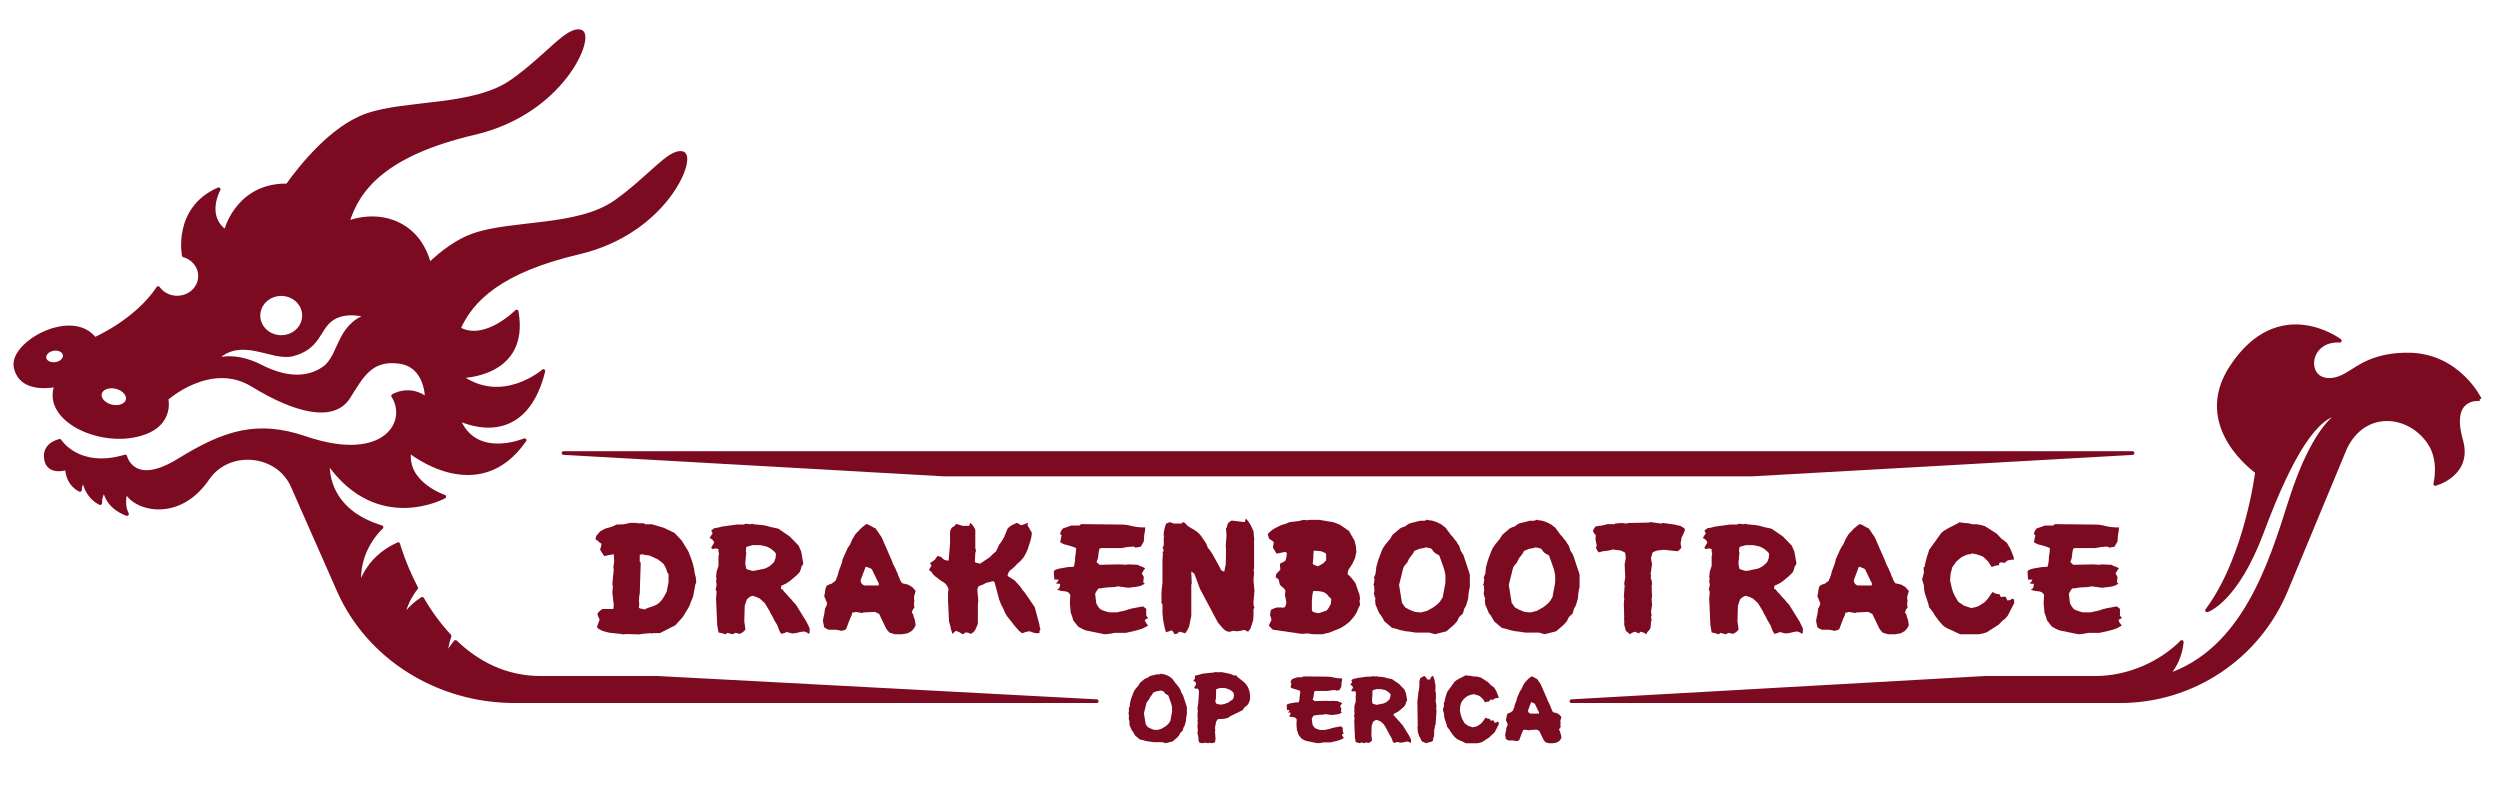
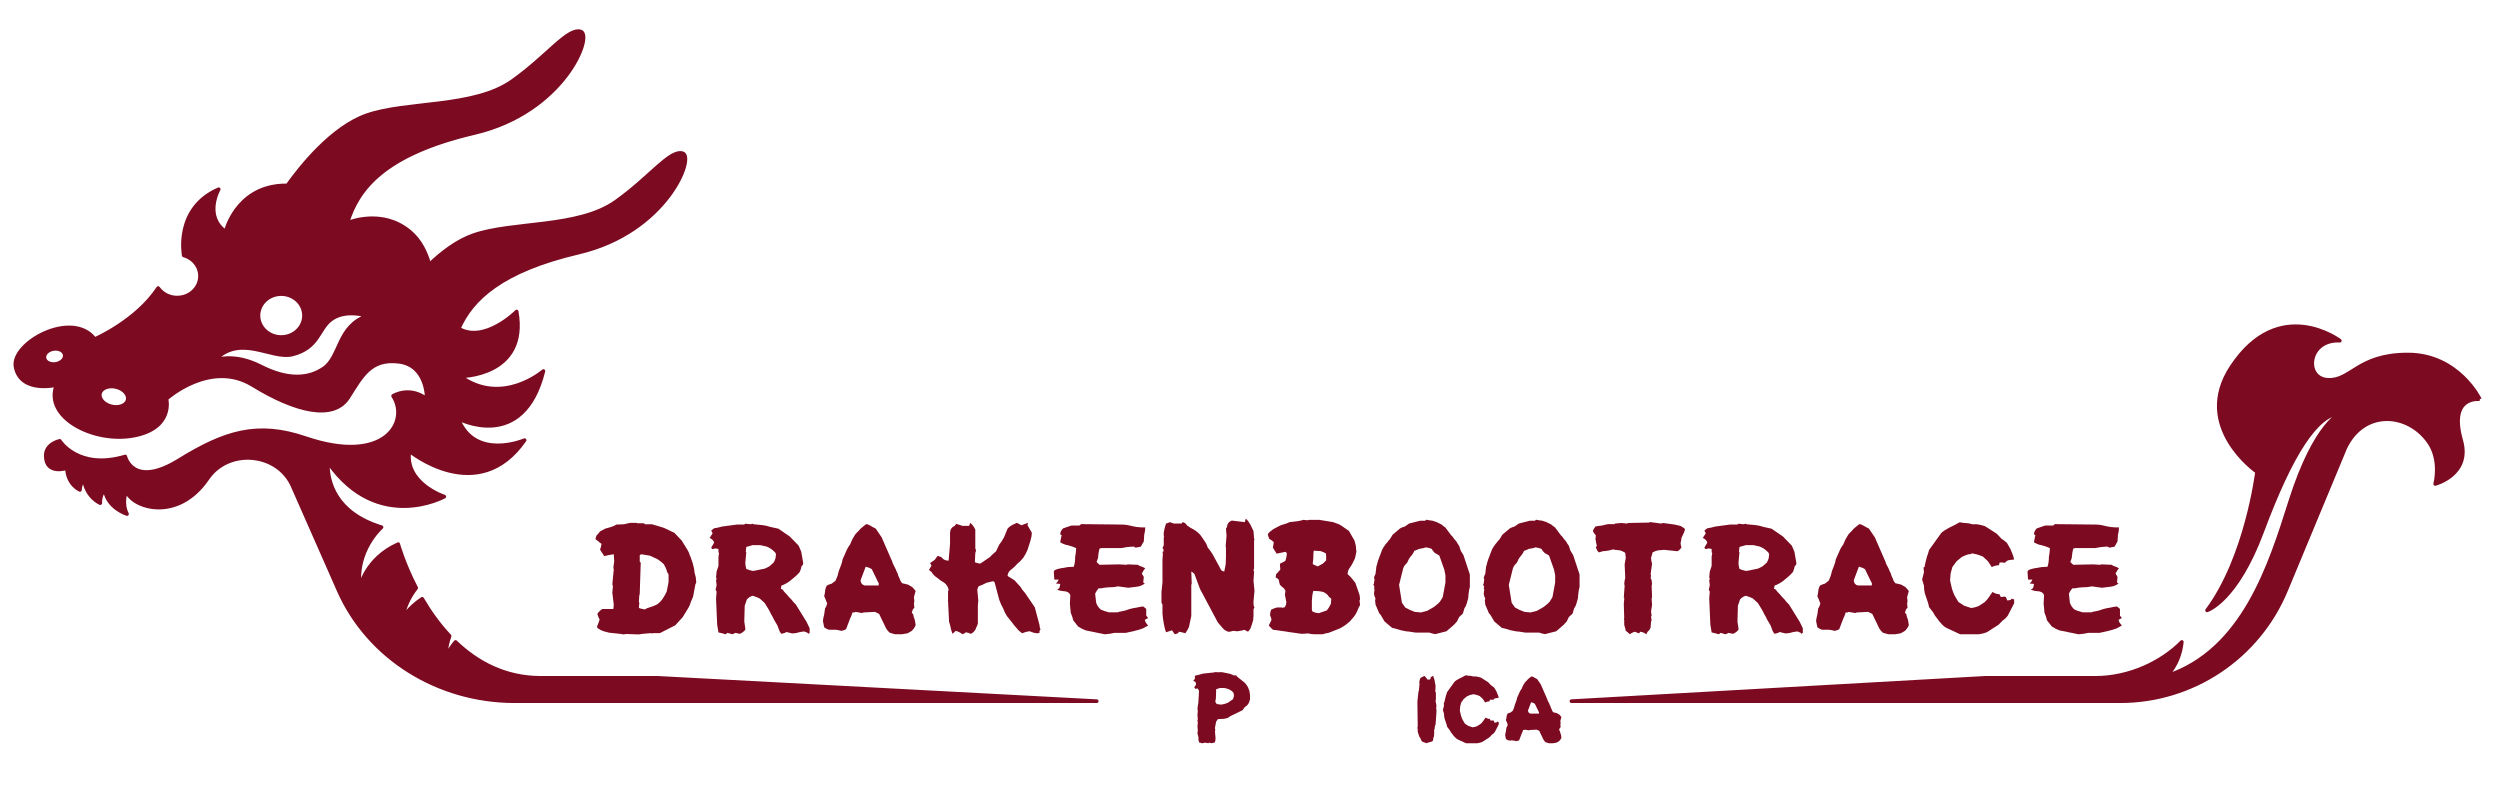
<svg xmlns="http://www.w3.org/2000/svg" xmlns:ns1="http://www.serif.com/" width="100%" height="100%" viewBox="0 0 678 213" version="1.1" xml:space="preserve" style="fill-rule:evenodd;clip-rule:evenodd;stroke-linejoin:round;stroke-miterlimit:2;">
  <g id="Layer-1" ns1:id="Layer 1">
    <path d="M672.531,108.277C672.531,108.277 666.716,96.169 653.028,96.153C639.341,96.137 637.619,103.42 631.206,103.006C624.78,102.59 625.829,91.936 634.549,92.391C634.549,92.391 618.151,79.97 605.236,99.422C594.42,115.714 612.114,127.973 612.114,127.973C612.114,127.973 609.26,151.183 598.56,165.521C598.56,165.521 606.451,163.098 613.495,144.19C621.454,122.825 628.412,112.242 634.895,112.002C634.895,112.002 627.937,114.444 621.12,135.967C615.699,153.083 608.434,176.514 587.561,183.338C587.561,183.338 591.093,180.227 591.705,174.102C586.26,179.639 577.479,183.836 568.264,183.836L538.36,183.836L426.178,190.161L574.987,190.161C594.661,190.161 612.403,178.322 619.954,160.155L636.029,121.481C641.115,110.807 653.208,111.841 658.79,120.031C662.121,124.919 660.431,131.247 660.431,131.247C660.431,131.247 670.106,128.728 667.47,119.452C663.963,107.104 672.531,108.277 672.531,108.277" style="fill:rgb(124,10,33);fill-rule:nonzero;stroke:rgb(124,10,33);stroke-width:1px;" />
-     <path d="M255.888,128.676L475.297,128.676L578.353,122.864L365.593,122.864L152.831,122.864L255.888,128.676Z" style="fill:rgb(124,10,33);fill-rule:nonzero;stroke:rgb(124,10,33);stroke-width:1px;" />
    <g transform="matrix(1,0,0,1,-81,-297)">
      <g transform="matrix(38.698,0,0,38.698,241.379,469.018)">
        <path d="M0.272,-0.781L0.317,-0.781L0.323,-0.778L0.368,-0.778C0.37,-0.778 0.373,-0.775 0.375,-0.771L0.425,-0.771L0.508,-0.746L0.582,-0.711L0.633,-0.657L0.675,-0.589C0.681,-0.579 0.686,-0.568 0.69,-0.554C0.695,-0.543 0.7,-0.531 0.704,-0.516C0.709,-0.504 0.713,-0.49 0.716,-0.475C0.72,-0.462 0.722,-0.448 0.723,-0.433L0.732,-0.398L0.735,-0.363L0.729,-0.35L0.713,-0.264L0.697,-0.226C0.694,-0.213 0.688,-0.2 0.681,-0.187L0.64,-0.12L0.588,-0.063L0.48,-0.008L0.429,-0.008L0.429,-0.005L0.416,-0.008L0.381,-0.005C0.365,-0.004 0.349,-0.002 0.333,0.001L0.247,-0.002L0.221,0.001L0.211,-0.002L0.125,-0.011L0.087,-0.021C0.074,-0.025 0.061,-0.031 0.048,-0.04L0.039,-0.05C0.041,-0.058 0.044,-0.067 0.048,-0.075L0.058,-0.104L0.052,-0.114L0.042,-0.142L0.048,-0.152C0.056,-0.162 0.065,-0.17 0.077,-0.177L0.154,-0.177L0.157,-0.206L0.147,-0.292L0.151,-0.337L0.147,-0.35L0.157,-0.456L0.154,-0.465L0.16,-0.513L0.157,-0.561L0.116,-0.554C0.109,-0.552 0.1,-0.549 0.09,-0.548L0.061,-0.593C0.066,-0.605 0.069,-0.619 0.071,-0.634C0.061,-0.64 0.052,-0.648 0.042,-0.657L0.029,-0.666C0.03,-0.675 0.032,-0.683 0.036,-0.692C0.044,-0.7 0.053,-0.71 0.061,-0.721L0.096,-0.74L0.138,-0.752C0.15,-0.756 0.163,-0.761 0.176,-0.769L0.228,-0.771L0.272,-0.781ZM0.349,-0.561L0.339,-0.554L0.339,-0.51C0.339,-0.507 0.341,-0.505 0.346,-0.503L0.339,-0.283L0.336,-0.273L0.333,-0.229L0.336,-0.219L0.333,-0.187C0.335,-0.184 0.338,-0.182 0.342,-0.181L0.375,-0.174C0.383,-0.18 0.392,-0.184 0.403,-0.187C0.421,-0.192 0.44,-0.199 0.46,-0.209C0.474,-0.219 0.487,-0.231 0.499,-0.248C0.509,-0.262 0.518,-0.279 0.528,-0.299L0.541,-0.366L0.541,-0.42L0.537,-0.427L0.531,-0.436C0.527,-0.454 0.519,-0.472 0.508,-0.491C0.496,-0.503 0.481,-0.515 0.464,-0.526L0.41,-0.551L0.349,-0.561Z" style="fill:rgb(124,10,33);fill-rule:nonzero;" />
      </g>
      <g transform="matrix(38.698,0,0,38.698,272.326,469.018)">
        <path d="M0.279,-0.775L0.317,-0.771L0.328,-0.775L0.338,-0.771L0.4,-0.765C0.417,-0.763 0.435,-0.759 0.456,-0.752L0.511,-0.74L0.591,-0.685L0.653,-0.621L0.671,-0.579L0.685,-0.499L0.682,-0.485L0.674,-0.479C0.671,-0.465 0.667,-0.451 0.661,-0.437C0.651,-0.425 0.639,-0.413 0.626,-0.402L0.591,-0.373C0.579,-0.364 0.565,-0.355 0.549,-0.348L0.532,-0.341L0.528,-0.318L0.539,-0.315C0.547,-0.303 0.557,-0.291 0.57,-0.279C0.579,-0.268 0.589,-0.256 0.602,-0.244C0.61,-0.232 0.62,-0.221 0.633,-0.209L0.709,-0.086L0.73,-0.042L0.73,-0.01L0.72,-0.003L0.716,-0.01C0.709,-0.013 0.701,-0.016 0.692,-0.02L0.664,-0.016C0.649,-0.011 0.631,-0.007 0.608,-0.006L0.567,-0.016L0.557,-0.01L0.532,-0.003C0.527,-0.009 0.523,-0.015 0.519,-0.022L0.504,-0.062L0.48,-0.103C0.475,-0.115 0.468,-0.128 0.459,-0.142C0.454,-0.154 0.447,-0.167 0.439,-0.18L0.415,-0.219L0.38,-0.251C0.365,-0.258 0.349,-0.265 0.331,-0.27C0.315,-0.266 0.301,-0.257 0.29,-0.244L0.275,-0.2L0.272,-0.09L0.279,-0.042L0.279,-0.032C0.27,-0.02 0.257,-0.01 0.241,-0.003L0.21,-0.01L0.189,0L0.154,-0.01L0.141,0C0.126,-0.005 0.11,-0.009 0.091,-0.013L0.082,-0.067L0.074,-0.251L0.078,-0.299L0.071,-0.312L0.078,-0.344L0.074,-0.379L0.078,-0.389L0.074,-0.399L0.078,-0.44L0.091,-0.479L0.091,-0.543L0.095,-0.569L0.091,-0.575L0.091,-0.598L0.067,-0.602L0.057,-0.598L0.047,-0.598L0.04,-0.607L0.061,-0.643C0.056,-0.657 0.046,-0.668 0.029,-0.675C0.035,-0.685 0.042,-0.696 0.05,-0.708L0.04,-0.727L0.061,-0.743C0.077,-0.745 0.096,-0.749 0.116,-0.755L0.22,-0.769L0.269,-0.769C0.273,-0.77 0.277,-0.772 0.279,-0.775ZM0.331,-0.625L0.286,-0.612L0.283,-0.586L0.283,-0.576L0.286,-0.576L0.279,-0.499C0.28,-0.486 0.282,-0.472 0.286,-0.458C0.299,-0.452 0.314,-0.448 0.331,-0.444C0.343,-0.445 0.356,-0.447 0.37,-0.451L0.415,-0.46C0.425,-0.464 0.437,-0.47 0.449,-0.477L0.477,-0.502C0.483,-0.511 0.488,-0.522 0.491,-0.534L0.494,-0.56L0.491,-0.57C0.484,-0.579 0.474,-0.587 0.463,-0.596C0.453,-0.603 0.442,-0.61 0.428,-0.615L0.383,-0.625L0.331,-0.625Z" style="fill:rgb(124,10,33);fill-rule:nonzero;" />
      </g>
      <g transform="matrix(38.698,0,0,38.698,303.047,469.018)">
        <path d="M0.332,-0.772C0.344,-0.771 0.355,-0.766 0.367,-0.758C0.377,-0.752 0.388,-0.746 0.399,-0.741L0.441,-0.679L0.505,-0.532C0.511,-0.521 0.516,-0.508 0.52,-0.494L0.538,-0.459C0.541,-0.449 0.546,-0.439 0.552,-0.428C0.555,-0.415 0.56,-0.402 0.567,-0.39C0.57,-0.378 0.576,-0.368 0.584,-0.358L0.626,-0.348L0.655,-0.331C0.663,-0.323 0.671,-0.314 0.679,-0.303L0.667,-0.261L0.67,-0.229L0.667,-0.219L0.67,-0.185L0.661,-0.177C0.657,-0.17 0.654,-0.16 0.652,-0.149L0.661,-0.143C0.663,-0.129 0.667,-0.115 0.673,-0.101L0.679,-0.066L0.676,-0.056C0.67,-0.044 0.662,-0.034 0.652,-0.024L0.623,-0.007L0.582,0L0.535,0L0.497,-0.011C0.489,-0.018 0.481,-0.027 0.473,-0.039L0.423,-0.143L0.394,-0.157L0.314,-0.153L0.303,-0.149L0.258,-0.157L0.25,-0.153L0.235,-0.153L0.235,-0.149C0.232,-0.137 0.227,-0.124 0.22,-0.111L0.191,-0.035C0.182,-0.03 0.171,-0.026 0.159,-0.024C0.146,-0.028 0.132,-0.03 0.118,-0.032L0.07,-0.032C0.06,-0.035 0.049,-0.041 0.038,-0.049L0.029,-0.094C0.031,-0.109 0.034,-0.125 0.038,-0.139L0.044,-0.181C0.051,-0.191 0.056,-0.202 0.059,-0.216L0.044,-0.254C0.043,-0.258 0.041,-0.261 0.038,-0.265L0.044,-0.296C0.044,-0.311 0.048,-0.326 0.056,-0.341C0.066,-0.347 0.077,-0.351 0.091,-0.355L0.118,-0.376L0.132,-0.411L0.141,-0.445L0.156,-0.484C0.161,-0.497 0.165,-0.51 0.167,-0.525L0.2,-0.599C0.205,-0.609 0.212,-0.619 0.22,-0.63L0.235,-0.665L0.255,-0.699C0.262,-0.708 0.27,-0.716 0.279,-0.724C0.286,-0.734 0.295,-0.743 0.306,-0.751L0.332,-0.772ZM0.329,-0.474L0.293,-0.378C0.294,-0.36 0.303,-0.347 0.321,-0.342L0.42,-0.342L0.42,-0.36L0.416,-0.365L0.372,-0.456C0.36,-0.464 0.345,-0.47 0.329,-0.474Z" style="fill:rgb(124,10,33);fill-rule:nonzero;" />
      </g>
      <g transform="matrix(38.698,0,0,38.698,331.802,469.018)">
        <path d="M0.318,-0.781C0.333,-0.77 0.345,-0.754 0.354,-0.733L0.354,-0.602L0.358,-0.592L0.358,-0.581L0.354,-0.571L0.351,-0.505C0.363,-0.5 0.375,-0.497 0.388,-0.495L0.455,-0.54C0.467,-0.553 0.482,-0.567 0.499,-0.581L0.522,-0.629C0.534,-0.643 0.545,-0.661 0.556,-0.681L0.58,-0.74C0.59,-0.752 0.604,-0.762 0.623,-0.771L0.646,-0.781L0.677,-0.764L0.723,-0.781L0.72,-0.764L0.75,-0.712C0.75,-0.693 0.746,-0.674 0.74,-0.654L0.72,-0.592C0.713,-0.574 0.703,-0.555 0.69,-0.536C0.68,-0.523 0.667,-0.509 0.649,-0.495C0.638,-0.481 0.623,-0.467 0.606,-0.454C0.591,-0.444 0.582,-0.429 0.58,-0.409L0.629,-0.378L0.67,-0.333C0.678,-0.319 0.689,-0.304 0.703,-0.289L0.771,-0.189L0.804,-0.065C0.804,-0.055 0.806,-0.045 0.811,-0.034L0.804,-0.024L0.804,-0.01L0.791,-0.007C0.774,-0.007 0.756,-0.012 0.737,-0.021C0.719,-0.02 0.701,-0.015 0.683,-0.007C0.669,-0.016 0.655,-0.028 0.643,-0.044C0.632,-0.056 0.62,-0.07 0.609,-0.086L0.576,-0.127C0.566,-0.142 0.557,-0.16 0.549,-0.182C0.539,-0.199 0.53,-0.219 0.522,-0.241L0.489,-0.365L0.479,-0.372L0.432,-0.361C0.416,-0.352 0.399,-0.344 0.378,-0.337C0.374,-0.33 0.37,-0.322 0.368,-0.313L0.375,-0.237L0.372,-0.203L0.372,-0.076C0.37,-0.067 0.366,-0.057 0.361,-0.048C0.356,-0.029 0.343,-0.014 0.324,-0.003C0.313,-0.008 0.3,-0.012 0.288,-0.014C0.282,-0.008 0.274,-0.004 0.264,0C0.251,-0.011 0.236,-0.019 0.217,-0.024L0.194,-0.003L0.184,-0.034C0.181,-0.052 0.176,-0.07 0.17,-0.089L0.163,-0.234L0.16,-0.234L0.163,-0.237L0.163,-0.299L0.167,-0.313C0.163,-0.332 0.153,-0.348 0.137,-0.361C0.121,-0.37 0.104,-0.381 0.087,-0.396C0.072,-0.405 0.058,-0.418 0.047,-0.437L0.029,-0.451L0.047,-0.481L0.037,-0.499L0.07,-0.522L0.09,-0.55L0.117,-0.54C0.128,-0.524 0.145,-0.516 0.167,-0.516L0.177,-0.633L0.177,-0.712C0.178,-0.735 0.189,-0.751 0.21,-0.76L0.22,-0.774L0.264,-0.76L0.311,-0.76L0.318,-0.781Z" style="fill:rgb(124,10,33);fill-rule:nonzero;" />
      </g>
      <g transform="matrix(38.698,0,0,38.698,365.659,469.018)">
        <path d="M0.22,-0.772L0.506,-0.769C0.529,-0.769 0.553,-0.765 0.578,-0.758C0.598,-0.753 0.62,-0.75 0.646,-0.749L0.67,-0.749C0.67,-0.732 0.668,-0.715 0.663,-0.698L0.66,-0.651L0.639,-0.614L0.602,-0.607L0.592,-0.614L0.575,-0.614C0.554,-0.613 0.53,-0.61 0.503,-0.604L0.363,-0.604L0.35,-0.601C0.344,-0.581 0.341,-0.559 0.339,-0.534L0.329,-0.507C0.335,-0.501 0.341,-0.494 0.35,-0.487L0.489,-0.49L0.537,-0.487L0.547,-0.49L0.619,-0.487L0.629,-0.48C0.642,-0.476 0.656,-0.471 0.67,-0.463L0.66,-0.45L0.646,-0.426L0.66,-0.402L0.656,-0.363L0.667,-0.356C0.65,-0.343 0.631,-0.335 0.608,-0.333L0.551,-0.326L0.479,-0.336C0.459,-0.331 0.437,-0.329 0.411,-0.329C0.395,-0.328 0.378,-0.326 0.36,-0.322L0.343,-0.322C0.334,-0.312 0.326,-0.299 0.319,-0.285L0.326,-0.222C0.331,-0.205 0.341,-0.19 0.356,-0.175C0.373,-0.166 0.392,-0.16 0.415,-0.154L0.476,-0.154L0.489,-0.158C0.51,-0.161 0.532,-0.166 0.554,-0.175C0.571,-0.18 0.592,-0.185 0.615,-0.188C0.627,-0.191 0.641,-0.194 0.656,-0.195L0.677,-0.178L0.677,-0.131L0.69,-0.114L0.667,-0.101C0.669,-0.091 0.673,-0.082 0.68,-0.074L0.69,-0.061L0.653,-0.041C0.635,-0.034 0.614,-0.028 0.592,-0.023L0.534,-0.01L0.455,-0.01C0.436,-0.005 0.413,-0.002 0.387,0L0.254,-0.027C0.237,-0.033 0.219,-0.042 0.2,-0.054L0.166,-0.097C0.162,-0.114 0.156,-0.132 0.148,-0.151L0.142,-0.215L0.145,-0.275C0.137,-0.293 0.121,-0.302 0.098,-0.302C0.083,-0.303 0.069,-0.306 0.053,-0.312C0.056,-0.316 0.061,-0.32 0.067,-0.322C0.071,-0.331 0.073,-0.341 0.074,-0.353L0.043,-0.356C0.052,-0.362 0.059,-0.371 0.063,-0.383L0.033,-0.383L0.029,-0.439L0.036,-0.45C0.054,-0.458 0.076,-0.463 0.101,-0.466C0.121,-0.471 0.144,-0.473 0.169,-0.473C0.176,-0.493 0.179,-0.517 0.179,-0.543C0.183,-0.562 0.185,-0.582 0.186,-0.604C0.169,-0.612 0.148,-0.619 0.125,-0.625C0.109,-0.627 0.092,-0.634 0.074,-0.645L0.084,-0.695L0.074,-0.701C0.075,-0.717 0.082,-0.73 0.094,-0.742L0.152,-0.762L0.207,-0.762L0.213,-0.765L0.22,-0.772Z" style="fill:rgb(124,10,33);fill-rule:nonzero;" />
      </g>
      <g transform="matrix(38.698,0,0,38.698,394.868,469.018)">
        <path d="M0.62,-0.811C0.632,-0.8 0.642,-0.786 0.652,-0.769L0.674,-0.723L0.678,-0.671L0.681,-0.664L0.678,-0.66L0.678,-0.461L0.674,-0.451L0.678,-0.437L0.674,-0.374L0.681,-0.304L0.674,-0.23L0.674,-0.213C0.674,-0.204 0.676,-0.195 0.681,-0.186C0.677,-0.183 0.675,-0.18 0.674,-0.174L0.674,-0.122L0.671,-0.112L0.674,-0.108L0.671,-0.098C0.667,-0.08 0.66,-0.06 0.652,-0.039L0.636,-0.018L0.61,-0.031C0.594,-0.026 0.577,-0.023 0.559,-0.021L0.533,-0.024L0.507,-0.018L0.498,-0.018C0.484,-0.021 0.471,-0.029 0.459,-0.042L0.424,-0.083L0.299,-0.318L0.26,-0.423C0.254,-0.429 0.247,-0.435 0.238,-0.44L0.241,-0.356L0.238,-0.346L0.238,-0.129L0.222,-0.052C0.215,-0.036 0.207,-0.021 0.196,-0.007C0.183,-0.012 0.167,-0.015 0.151,-0.018L0.145,-0.007L0.122,0L0.103,-0.028L0.061,-0.014C0.054,-0.032 0.049,-0.053 0.045,-0.077C0.041,-0.097 0.038,-0.12 0.036,-0.147L0.036,-0.209L0.029,-0.22L0.029,-0.297L0.036,-0.363L0.036,-0.521L0.039,-0.566L0.036,-0.577L0.045,-0.583C0.044,-0.592 0.041,-0.6 0.036,-0.608C0.041,-0.612 0.044,-0.618 0.045,-0.625L0.045,-0.678L0.048,-0.685L0.045,-0.688L0.045,-0.712C0.048,-0.732 0.053,-0.753 0.061,-0.776C0.07,-0.778 0.079,-0.781 0.087,-0.786L0.116,-0.776L0.17,-0.776L0.177,-0.786C0.191,-0.784 0.201,-0.775 0.209,-0.762C0.222,-0.752 0.238,-0.743 0.257,-0.733C0.271,-0.725 0.285,-0.714 0.299,-0.699C0.308,-0.687 0.319,-0.672 0.331,-0.653C0.341,-0.64 0.348,-0.625 0.353,-0.608C0.364,-0.596 0.375,-0.58 0.386,-0.563L0.44,-0.464C0.445,-0.449 0.455,-0.441 0.469,-0.44L0.479,-0.489L0.481,-0.542L0.481,-0.604L0.479,-0.619L0.485,-0.692L0.481,-0.741L0.488,-0.751C0.489,-0.773 0.5,-0.788 0.521,-0.797L0.613,-0.786L0.62,-0.811Z" style="fill:rgb(124,10,33);fill-rule:nonzero;" />
      </g>
      <g transform="matrix(38.698,0,0,38.698,423.699,469.018)">
        <path d="M0.279,-0.802L0.309,-0.799L0.318,-0.802L0.39,-0.802L0.487,-0.786L0.53,-0.77C0.542,-0.763 0.553,-0.756 0.565,-0.747L0.598,-0.724L0.637,-0.656L0.646,-0.62L0.65,-0.578L0.64,-0.532L0.621,-0.493C0.614,-0.481 0.607,-0.47 0.598,-0.458C0.592,-0.447 0.589,-0.436 0.588,-0.422C0.598,-0.413 0.608,-0.404 0.617,-0.393L0.643,-0.36L0.672,-0.276L0.676,-0.247L0.672,-0.237L0.676,-0.204L0.669,-0.194L0.653,-0.156C0.647,-0.143 0.639,-0.131 0.63,-0.12L0.604,-0.09L0.572,-0.064C0.561,-0.057 0.549,-0.049 0.536,-0.042L0.455,-0.01C0.441,-0.008 0.427,-0.005 0.413,0L0.357,0C0.343,0 0.328,-0.002 0.312,-0.006L0.267,-0.003L0.065,-0.032C0.055,-0.041 0.045,-0.05 0.036,-0.062L0.055,-0.1C0.054,-0.111 0.051,-0.121 0.045,-0.133C0.045,-0.146 0.048,-0.159 0.052,-0.172C0.065,-0.179 0.079,-0.184 0.094,-0.188L0.127,-0.188L0.133,-0.185L0.137,-0.188L0.146,-0.188C0.155,-0.198 0.159,-0.211 0.159,-0.227L0.149,-0.276L0.153,-0.305L0.143,-0.321C0.133,-0.328 0.124,-0.337 0.114,-0.347L0.104,-0.386L0.084,-0.399L0.088,-0.422C0.098,-0.431 0.107,-0.442 0.117,-0.454L0.114,-0.487L0.117,-0.497C0.13,-0.501 0.141,-0.507 0.153,-0.516C0.158,-0.531 0.161,-0.547 0.163,-0.565C0.162,-0.57 0.158,-0.574 0.153,-0.578L0.091,-0.565L0.065,-0.607L0.071,-0.646C0.063,-0.654 0.052,-0.662 0.039,-0.669C0.035,-0.678 0.032,-0.689 0.029,-0.701L0.036,-0.711C0.045,-0.72 0.056,-0.728 0.068,-0.737L0.104,-0.756C0.116,-0.763 0.131,-0.769 0.146,-0.772C0.158,-0.775 0.169,-0.78 0.182,-0.786L0.234,-0.792C0.248,-0.794 0.263,-0.797 0.279,-0.802ZM0.351,-0.586C0.349,-0.571 0.348,-0.554 0.348,-0.534L0.344,-0.492C0.355,-0.486 0.367,-0.48 0.38,-0.476L0.416,-0.496L0.438,-0.518L0.438,-0.554L0.436,-0.567C0.425,-0.573 0.413,-0.579 0.399,-0.583L0.351,-0.586ZM0.348,-0.304C0.342,-0.284 0.339,-0.261 0.338,-0.235L0.338,-0.174L0.341,-0.161C0.354,-0.153 0.369,-0.149 0.387,-0.148L0.442,-0.167C0.453,-0.179 0.462,-0.194 0.471,-0.213L0.474,-0.249L0.458,-0.262C0.449,-0.278 0.435,-0.29 0.416,-0.297C0.395,-0.302 0.372,-0.304 0.348,-0.304Z" style="fill:rgb(124,10,33);fill-rule:nonzero;" />
      </g>
      <g transform="matrix(38.698,0,0,38.698,452.341,469.018)">
        <path d="M0.399,-0.803C0.412,-0.8 0.427,-0.798 0.443,-0.796L0.473,-0.786L0.507,-0.769C0.514,-0.762 0.523,-0.755 0.533,-0.749L0.574,-0.694C0.582,-0.688 0.588,-0.68 0.593,-0.671L0.611,-0.65C0.616,-0.64 0.622,-0.63 0.63,-0.62L0.641,-0.586L0.66,-0.555L0.705,-0.419L0.705,-0.331C0.701,-0.319 0.699,-0.306 0.697,-0.291L0.693,-0.25L0.682,-0.212C0.679,-0.201 0.674,-0.191 0.667,-0.182L0.656,-0.145L0.63,-0.121L0.615,-0.09L0.593,-0.066L0.541,-0.021L0.462,-0.001C0.45,-0.003 0.436,-0.007 0.421,-0.012L0.324,-0.012L0.279,-0.019C0.267,-0.019 0.253,-0.021 0.238,-0.025C0.226,-0.027 0.212,-0.03 0.197,-0.036L0.16,-0.045L0.107,-0.09L0.089,-0.121C0.084,-0.131 0.078,-0.14 0.07,-0.147L0.044,-0.208L0.041,-0.239L0.044,-0.25C0.039,-0.26 0.035,-0.271 0.033,-0.284L0.037,-0.314L0.033,-0.324L0.037,-0.331L0.029,-0.348L0.033,-0.355L0.037,-0.386L0.033,-0.396C0.035,-0.404 0.039,-0.413 0.044,-0.423L0.048,-0.457C0.048,-0.467 0.05,-0.479 0.055,-0.491C0.057,-0.502 0.061,-0.515 0.066,-0.528L0.089,-0.589C0.093,-0.6 0.1,-0.61 0.107,-0.62C0.112,-0.628 0.118,-0.636 0.126,-0.644C0.131,-0.651 0.137,-0.659 0.145,-0.667L0.164,-0.698L0.216,-0.742C0.226,-0.748 0.237,-0.752 0.249,-0.755L0.279,-0.776L0.357,-0.796L0.391,-0.796C0.394,-0.797 0.397,-0.799 0.399,-0.803ZM0.397,-0.609C0.383,-0.604 0.368,-0.601 0.351,-0.599L0.315,-0.584C0.312,-0.574 0.305,-0.563 0.296,-0.552C0.288,-0.544 0.282,-0.535 0.276,-0.524C0.272,-0.512 0.266,-0.501 0.257,-0.492C0.247,-0.483 0.241,-0.472 0.237,-0.459L0.209,-0.346L0.229,-0.221L0.252,-0.188L0.284,-0.171L0.319,-0.157L0.362,-0.153L0.405,-0.164L0.437,-0.182C0.447,-0.187 0.458,-0.194 0.468,-0.203C0.477,-0.21 0.486,-0.218 0.495,-0.228L0.515,-0.26L0.534,-0.363L0.534,-0.413L0.526,-0.453L0.491,-0.552L0.46,-0.57C0.451,-0.578 0.444,-0.587 0.437,-0.599C0.425,-0.604 0.412,-0.607 0.397,-0.609Z" style="fill:rgb(124,10,33);fill-rule:nonzero;" />
      </g>
      <g transform="matrix(38.698,0,0,38.698,482.098,469.018)">
        <path d="M0.399,-0.803C0.412,-0.8 0.427,-0.798 0.443,-0.796L0.473,-0.786L0.507,-0.769C0.514,-0.762 0.523,-0.755 0.533,-0.749L0.574,-0.694C0.582,-0.688 0.588,-0.68 0.593,-0.671L0.611,-0.65C0.616,-0.64 0.622,-0.63 0.63,-0.62L0.641,-0.586L0.66,-0.555L0.705,-0.419L0.705,-0.331C0.701,-0.319 0.699,-0.306 0.697,-0.291L0.693,-0.25L0.682,-0.212C0.679,-0.201 0.674,-0.191 0.667,-0.182L0.656,-0.145L0.63,-0.121L0.615,-0.09L0.593,-0.066L0.541,-0.021L0.462,-0.001C0.45,-0.003 0.436,-0.007 0.421,-0.012L0.324,-0.012L0.279,-0.019C0.267,-0.019 0.253,-0.021 0.238,-0.025C0.226,-0.027 0.212,-0.03 0.197,-0.036L0.16,-0.045L0.107,-0.09L0.089,-0.121C0.084,-0.131 0.078,-0.14 0.07,-0.147L0.044,-0.208L0.041,-0.239L0.044,-0.25C0.039,-0.26 0.035,-0.271 0.033,-0.284L0.037,-0.314L0.033,-0.324L0.037,-0.331L0.029,-0.348L0.033,-0.355L0.037,-0.386L0.033,-0.396C0.035,-0.404 0.039,-0.413 0.044,-0.423L0.048,-0.457C0.048,-0.467 0.05,-0.479 0.055,-0.491C0.057,-0.502 0.061,-0.515 0.066,-0.528L0.089,-0.589C0.093,-0.6 0.1,-0.61 0.107,-0.62C0.112,-0.628 0.118,-0.636 0.126,-0.644C0.131,-0.651 0.137,-0.659 0.145,-0.667L0.164,-0.698L0.216,-0.742C0.226,-0.748 0.237,-0.752 0.249,-0.755L0.279,-0.776L0.357,-0.796L0.391,-0.796C0.394,-0.797 0.397,-0.799 0.399,-0.803ZM0.397,-0.609C0.383,-0.604 0.368,-0.601 0.351,-0.599L0.315,-0.584C0.312,-0.574 0.305,-0.563 0.296,-0.552C0.288,-0.544 0.282,-0.535 0.276,-0.524C0.272,-0.512 0.266,-0.501 0.257,-0.492C0.247,-0.483 0.241,-0.472 0.237,-0.459L0.209,-0.346L0.229,-0.221L0.252,-0.188L0.284,-0.171L0.319,-0.157L0.362,-0.153L0.405,-0.164L0.437,-0.182C0.447,-0.187 0.458,-0.194 0.468,-0.203C0.477,-0.21 0.486,-0.218 0.495,-0.228L0.515,-0.26L0.534,-0.363L0.534,-0.413L0.526,-0.453L0.491,-0.552L0.46,-0.57C0.451,-0.578 0.444,-0.587 0.437,-0.599C0.425,-0.604 0.412,-0.607 0.397,-0.609Z" style="fill:rgb(124,10,33);fill-rule:nonzero;" />
      </g>
      <g transform="matrix(38.698,0,0,38.698,511.854,469.018)">
        <path d="M0.427,-0.787L0.507,-0.776L0.521,-0.78L0.602,-0.769L0.644,-0.759C0.654,-0.754 0.664,-0.747 0.675,-0.738C0.674,-0.728 0.67,-0.717 0.665,-0.707L0.65,-0.675C0.65,-0.664 0.647,-0.653 0.644,-0.641C0.644,-0.63 0.646,-0.62 0.65,-0.609C0.644,-0.599 0.635,-0.589 0.623,-0.582L0.528,-0.592L0.486,-0.588C0.474,-0.586 0.461,-0.581 0.448,-0.574L0.437,-0.536C0.437,-0.523 0.44,-0.509 0.444,-0.494L0.434,-0.421L0.437,-0.411L0.434,-0.394L0.441,-0.379L0.444,-0.352L0.441,-0.341L0.444,-0.261L0.441,-0.25L0.444,-0.205L0.437,-0.16L0.441,-0.132L0.437,-0.122L0.441,-0.098L0.437,-0.09L0.434,-0.048C0.431,-0.037 0.424,-0.027 0.413,-0.018L0.403,0L0.389,-0.01C0.381,-0.014 0.372,-0.016 0.361,-0.018L0.354,-0.007C0.345,-0.008 0.335,-0.012 0.326,-0.018C0.312,-0.015 0.299,-0.009 0.288,0C0.28,-0.009 0.271,-0.017 0.26,-0.024C0.257,-0.037 0.254,-0.051 0.249,-0.066L0.249,-0.101L0.246,-0.107L0.249,-0.112L0.246,-0.213L0.249,-0.247L0.249,-0.257L0.246,-0.257L0.252,-0.341L0.249,-0.352C0.25,-0.365 0.252,-0.38 0.256,-0.396L0.252,-0.491L0.26,-0.536L0.256,-0.571C0.246,-0.578 0.235,-0.583 0.221,-0.588L0.183,-0.592L0.172,-0.595L0.145,-0.588C0.131,-0.585 0.115,-0.583 0.099,-0.582L0.071,-0.574L0.061,-0.585L0.05,-0.609L0.057,-0.62L0.05,-0.651L0.05,-0.661L0.047,-0.661L0.05,-0.693C0.042,-0.701 0.035,-0.712 0.029,-0.724C0.033,-0.734 0.039,-0.745 0.047,-0.755C0.061,-0.758 0.076,-0.761 0.092,-0.762L0.134,-0.772L0.183,-0.772L0.183,-0.776L0.231,-0.78L0.267,-0.776L0.277,-0.78L0.427,-0.783L0.427,-0.787Z" style="fill:rgb(124,10,33);fill-rule:nonzero;" />
      </g>
      <g transform="matrix(38.698,0,0,38.698,541.676,469.018)">
        <path d="M0.279,-0.775L0.317,-0.771L0.328,-0.775L0.338,-0.771L0.4,-0.765C0.417,-0.763 0.435,-0.759 0.456,-0.752L0.511,-0.74L0.591,-0.685L0.653,-0.621L0.671,-0.579L0.685,-0.499L0.682,-0.485L0.674,-0.479C0.671,-0.465 0.667,-0.451 0.661,-0.437C0.651,-0.425 0.639,-0.413 0.626,-0.402L0.591,-0.373C0.579,-0.364 0.565,-0.355 0.549,-0.348L0.532,-0.341L0.528,-0.318L0.539,-0.315C0.547,-0.303 0.557,-0.291 0.57,-0.279C0.579,-0.268 0.589,-0.256 0.602,-0.244C0.61,-0.232 0.62,-0.221 0.633,-0.209L0.709,-0.086L0.73,-0.042L0.73,-0.01L0.72,-0.003L0.716,-0.01C0.709,-0.013 0.701,-0.016 0.692,-0.02L0.664,-0.016C0.649,-0.011 0.631,-0.007 0.608,-0.006L0.567,-0.016L0.557,-0.01L0.532,-0.003C0.527,-0.009 0.523,-0.015 0.519,-0.022L0.504,-0.062L0.48,-0.103C0.475,-0.115 0.468,-0.128 0.459,-0.142C0.454,-0.154 0.447,-0.167 0.439,-0.18L0.415,-0.219L0.38,-0.251C0.365,-0.258 0.349,-0.265 0.331,-0.27C0.315,-0.266 0.301,-0.257 0.29,-0.244L0.275,-0.2L0.272,-0.09L0.279,-0.042L0.279,-0.032C0.27,-0.02 0.257,-0.01 0.241,-0.003L0.21,-0.01L0.189,0L0.154,-0.01L0.141,0C0.126,-0.005 0.11,-0.009 0.091,-0.013L0.082,-0.067L0.074,-0.251L0.078,-0.299L0.071,-0.312L0.078,-0.344L0.074,-0.379L0.078,-0.389L0.074,-0.399L0.078,-0.44L0.091,-0.479L0.091,-0.543L0.095,-0.569L0.091,-0.575L0.091,-0.598L0.067,-0.602L0.057,-0.598L0.047,-0.598L0.04,-0.607L0.061,-0.643C0.056,-0.657 0.046,-0.668 0.029,-0.675C0.035,-0.685 0.042,-0.696 0.05,-0.708L0.04,-0.727L0.061,-0.743C0.077,-0.745 0.096,-0.749 0.116,-0.755L0.22,-0.769L0.269,-0.769C0.273,-0.77 0.277,-0.772 0.279,-0.775ZM0.331,-0.625L0.286,-0.612L0.283,-0.586L0.283,-0.576L0.286,-0.576L0.279,-0.499C0.28,-0.486 0.282,-0.472 0.286,-0.458C0.299,-0.452 0.314,-0.448 0.331,-0.444C0.343,-0.445 0.356,-0.447 0.37,-0.451L0.415,-0.46C0.425,-0.464 0.437,-0.47 0.449,-0.477L0.477,-0.502C0.483,-0.511 0.488,-0.522 0.491,-0.534L0.494,-0.56L0.491,-0.57C0.484,-0.579 0.474,-0.587 0.463,-0.596C0.453,-0.603 0.442,-0.61 0.428,-0.615L0.383,-0.625L0.331,-0.625Z" style="fill:rgb(124,10,33);fill-rule:nonzero;" />
      </g>
      <g transform="matrix(38.698,0,0,38.698,572.397,469.018)">
        <path d="M0.332,-0.772C0.344,-0.771 0.355,-0.766 0.367,-0.758C0.377,-0.752 0.388,-0.746 0.399,-0.741L0.441,-0.679L0.505,-0.532C0.511,-0.521 0.516,-0.508 0.52,-0.494L0.538,-0.459C0.541,-0.449 0.546,-0.439 0.552,-0.428C0.555,-0.415 0.56,-0.402 0.567,-0.39C0.57,-0.378 0.576,-0.368 0.584,-0.358L0.626,-0.348L0.655,-0.331C0.663,-0.323 0.671,-0.314 0.679,-0.303L0.667,-0.261L0.67,-0.229L0.667,-0.219L0.67,-0.185L0.661,-0.177C0.657,-0.17 0.654,-0.16 0.652,-0.149L0.661,-0.143C0.663,-0.129 0.667,-0.115 0.673,-0.101L0.679,-0.066L0.676,-0.056C0.67,-0.044 0.662,-0.034 0.652,-0.024L0.623,-0.007L0.582,0L0.535,0L0.497,-0.011C0.489,-0.018 0.481,-0.027 0.473,-0.039L0.423,-0.143L0.394,-0.157L0.314,-0.153L0.303,-0.149L0.258,-0.157L0.25,-0.153L0.235,-0.153L0.235,-0.149C0.232,-0.137 0.227,-0.124 0.22,-0.111L0.191,-0.035C0.182,-0.03 0.171,-0.026 0.159,-0.024C0.146,-0.028 0.132,-0.03 0.118,-0.032L0.07,-0.032C0.06,-0.035 0.049,-0.041 0.038,-0.049L0.029,-0.094C0.031,-0.109 0.034,-0.125 0.038,-0.139L0.044,-0.181C0.051,-0.191 0.056,-0.202 0.059,-0.216L0.044,-0.254C0.043,-0.258 0.041,-0.261 0.038,-0.265L0.044,-0.296C0.044,-0.311 0.048,-0.326 0.056,-0.341C0.066,-0.347 0.077,-0.351 0.091,-0.355L0.118,-0.376L0.132,-0.411L0.141,-0.445L0.156,-0.484C0.161,-0.497 0.165,-0.51 0.167,-0.525L0.2,-0.599C0.205,-0.609 0.212,-0.619 0.22,-0.63L0.235,-0.665L0.255,-0.699C0.262,-0.708 0.27,-0.716 0.279,-0.724C0.286,-0.734 0.295,-0.743 0.306,-0.751L0.332,-0.772ZM0.329,-0.474L0.293,-0.378C0.294,-0.36 0.303,-0.347 0.321,-0.342L0.42,-0.342L0.42,-0.36L0.416,-0.365L0.372,-0.456C0.36,-0.464 0.345,-0.47 0.329,-0.474Z" style="fill:rgb(124,10,33);fill-rule:nonzero;" />
      </g>
      <g transform="matrix(38.698,0,0,38.698,601.152,469.018)">
        <path d="M0.292,-0.785C0.311,-0.781 0.331,-0.779 0.354,-0.778L0.382,-0.771L0.414,-0.771C0.431,-0.769 0.449,-0.764 0.469,-0.758L0.552,-0.705L0.584,-0.671C0.597,-0.663 0.609,-0.653 0.623,-0.641L0.648,-0.598L0.668,-0.548L0.674,-0.524L0.646,-0.521C0.631,-0.52 0.619,-0.514 0.61,-0.501L0.581,-0.504L0.571,-0.501L0.568,-0.484C0.551,-0.484 0.534,-0.479 0.517,-0.471L0.491,-0.511L0.456,-0.544C0.442,-0.551 0.426,-0.556 0.408,-0.561L0.379,-0.567L0.366,-0.561L0.354,-0.561C0.339,-0.556 0.323,-0.55 0.306,-0.541L0.27,-0.511L0.241,-0.471L0.229,-0.427L0.225,-0.377L0.238,-0.32C0.242,-0.305 0.249,-0.288 0.257,-0.271L0.283,-0.227L0.322,-0.201L0.373,-0.184C0.389,-0.186 0.406,-0.19 0.424,-0.197L0.466,-0.224C0.477,-0.234 0.488,-0.246 0.498,-0.261C0.505,-0.272 0.513,-0.284 0.523,-0.297C0.536,-0.287 0.552,-0.281 0.571,-0.281L0.581,-0.261L0.607,-0.264L0.616,-0.261L0.626,-0.237L0.648,-0.24L0.658,-0.25L0.674,-0.244L0.674,-0.217L0.629,-0.13C0.62,-0.118 0.609,-0.106 0.594,-0.097L0.565,-0.067L0.482,-0.014C0.466,-0.008 0.448,-0.003 0.427,0L0.296,0L0.203,-0.043C0.189,-0.05 0.176,-0.06 0.164,-0.074C0.154,-0.084 0.145,-0.096 0.135,-0.11C0.125,-0.121 0.115,-0.136 0.106,-0.154L0.078,-0.19C0.075,-0.207 0.07,-0.224 0.064,-0.24L0.048,-0.287C0.044,-0.304 0.042,-0.322 0.042,-0.341L0.029,-0.384L0.042,-0.434L0.039,-0.468L0.048,-0.474L0.048,-0.484L0.062,-0.541C0.068,-0.556 0.073,-0.573 0.078,-0.591L0.164,-0.711C0.175,-0.721 0.188,-0.73 0.203,-0.738C0.216,-0.746 0.232,-0.754 0.25,-0.762L0.292,-0.785Z" style="fill:rgb(124,10,33);fill-rule:nonzero;" />
      </g>
      <g transform="matrix(38.698,0,0,38.698,629.737,469.018)">
        <path d="M0.22,-0.772L0.506,-0.769C0.529,-0.769 0.553,-0.765 0.578,-0.758C0.598,-0.753 0.62,-0.75 0.646,-0.749L0.67,-0.749C0.67,-0.732 0.668,-0.715 0.663,-0.698L0.66,-0.651L0.639,-0.614L0.602,-0.607L0.592,-0.614L0.575,-0.614C0.554,-0.613 0.53,-0.61 0.503,-0.604L0.363,-0.604L0.35,-0.601C0.344,-0.581 0.341,-0.559 0.339,-0.534L0.329,-0.507C0.335,-0.501 0.341,-0.494 0.35,-0.487L0.489,-0.49L0.537,-0.487L0.547,-0.49L0.619,-0.487L0.629,-0.48C0.642,-0.476 0.656,-0.471 0.67,-0.463L0.66,-0.45L0.646,-0.426L0.66,-0.402L0.656,-0.363L0.667,-0.356C0.65,-0.343 0.631,-0.335 0.608,-0.333L0.551,-0.326L0.479,-0.336C0.459,-0.331 0.437,-0.329 0.411,-0.329C0.395,-0.328 0.378,-0.326 0.36,-0.322L0.343,-0.322C0.334,-0.312 0.326,-0.299 0.319,-0.285L0.326,-0.222C0.331,-0.205 0.341,-0.19 0.356,-0.175C0.373,-0.166 0.392,-0.16 0.415,-0.154L0.476,-0.154L0.489,-0.158C0.51,-0.161 0.532,-0.166 0.554,-0.175C0.571,-0.18 0.592,-0.185 0.615,-0.188C0.627,-0.191 0.641,-0.194 0.656,-0.195L0.677,-0.178L0.677,-0.131L0.69,-0.114L0.667,-0.101C0.669,-0.091 0.673,-0.082 0.68,-0.074L0.69,-0.061L0.653,-0.041C0.635,-0.034 0.614,-0.028 0.592,-0.023L0.534,-0.01L0.455,-0.01C0.436,-0.005 0.413,-0.002 0.387,0L0.254,-0.027C0.237,-0.033 0.219,-0.042 0.2,-0.054L0.166,-0.097C0.162,-0.114 0.156,-0.132 0.148,-0.151L0.142,-0.215L0.145,-0.275C0.137,-0.293 0.121,-0.302 0.098,-0.302C0.083,-0.303 0.069,-0.306 0.053,-0.312C0.056,-0.316 0.061,-0.32 0.067,-0.322C0.071,-0.331 0.073,-0.341 0.074,-0.353L0.043,-0.356C0.052,-0.362 0.059,-0.371 0.063,-0.383L0.033,-0.383L0.029,-0.439L0.036,-0.45C0.054,-0.458 0.076,-0.463 0.101,-0.466C0.121,-0.471 0.144,-0.473 0.169,-0.473C0.176,-0.493 0.179,-0.517 0.179,-0.543C0.183,-0.562 0.185,-0.582 0.186,-0.604C0.169,-0.612 0.148,-0.619 0.125,-0.625C0.109,-0.627 0.092,-0.634 0.074,-0.645L0.084,-0.695L0.074,-0.701C0.075,-0.717 0.082,-0.73 0.094,-0.742L0.152,-0.762L0.207,-0.762L0.213,-0.765L0.22,-0.772Z" style="fill:rgb(124,10,33);fill-rule:nonzero;" />
      </g>
      <g transform="matrix(23.478,0,0,23.478,386.323,498.567)">
-         <path d="M0.399,-0.803C0.412,-0.8 0.427,-0.798 0.443,-0.796L0.473,-0.786L0.507,-0.769C0.514,-0.762 0.523,-0.755 0.533,-0.749L0.574,-0.694C0.582,-0.688 0.588,-0.68 0.593,-0.671L0.611,-0.65C0.616,-0.64 0.622,-0.63 0.63,-0.62L0.641,-0.586L0.66,-0.555L0.705,-0.419L0.705,-0.331C0.701,-0.319 0.699,-0.306 0.697,-0.291L0.693,-0.25L0.682,-0.212C0.679,-0.201 0.674,-0.191 0.667,-0.182L0.656,-0.145L0.63,-0.121L0.615,-0.09L0.593,-0.066L0.541,-0.021L0.462,-0.001C0.45,-0.003 0.436,-0.007 0.421,-0.012L0.324,-0.012L0.279,-0.019C0.267,-0.019 0.253,-0.021 0.238,-0.025C0.226,-0.027 0.212,-0.03 0.197,-0.036L0.16,-0.045L0.107,-0.09L0.089,-0.121C0.084,-0.131 0.078,-0.14 0.07,-0.147L0.044,-0.208L0.041,-0.239L0.044,-0.25C0.039,-0.26 0.035,-0.271 0.033,-0.284L0.037,-0.314L0.033,-0.324L0.037,-0.331L0.029,-0.348L0.033,-0.355L0.037,-0.386L0.033,-0.396C0.035,-0.404 0.039,-0.413 0.044,-0.423L0.048,-0.457C0.048,-0.467 0.05,-0.479 0.055,-0.491C0.057,-0.502 0.061,-0.515 0.066,-0.528L0.089,-0.589C0.093,-0.6 0.1,-0.61 0.107,-0.62C0.112,-0.628 0.118,-0.636 0.126,-0.644C0.131,-0.651 0.137,-0.659 0.145,-0.667L0.164,-0.698L0.216,-0.742C0.226,-0.748 0.237,-0.752 0.249,-0.755L0.279,-0.776L0.357,-0.796L0.391,-0.796C0.394,-0.797 0.397,-0.799 0.399,-0.803ZM0.397,-0.609C0.383,-0.604 0.368,-0.601 0.351,-0.599L0.315,-0.584C0.312,-0.574 0.305,-0.563 0.296,-0.552C0.288,-0.544 0.282,-0.535 0.276,-0.524C0.272,-0.512 0.266,-0.501 0.257,-0.492C0.247,-0.483 0.241,-0.472 0.237,-0.459L0.209,-0.346L0.229,-0.221L0.252,-0.188L0.284,-0.171L0.319,-0.157L0.362,-0.153L0.405,-0.164L0.437,-0.182C0.447,-0.187 0.458,-0.194 0.468,-0.203C0.477,-0.21 0.486,-0.218 0.495,-0.228L0.515,-0.26L0.534,-0.363L0.534,-0.413L0.526,-0.453L0.491,-0.552L0.46,-0.57C0.451,-0.578 0.444,-0.587 0.437,-0.599C0.425,-0.604 0.412,-0.607 0.397,-0.609Z" style="fill:rgb(124,10,33);fill-rule:nonzero;" />
-       </g>
+         </g>
      <g transform="matrix(23.478,0,0,23.478,403.921,498.567)">
        <path d="M0.287,-0.822L0.326,-0.819L0.336,-0.822L0.371,-0.819L0.458,-0.801L0.497,-0.784L0.528,-0.784L0.535,-0.77L0.618,-0.704C0.627,-0.696 0.635,-0.687 0.643,-0.676C0.651,-0.666 0.658,-0.654 0.664,-0.641L0.678,-0.603L0.685,-0.558L0.685,-0.505L0.67,-0.463L0.653,-0.439L0.622,-0.415C0.615,-0.406 0.608,-0.396 0.601,-0.383L0.458,-0.313L0.427,-0.292L0.385,-0.282L0.315,-0.279L0.294,-0.251L0.28,-0.178L0.284,-0.15L0.28,-0.139L0.287,-0.056C0.286,-0.042 0.284,-0.027 0.28,-0.01L0.242,0L0.214,-0.007L0.204,0L0.165,-0.007C0.154,-0.003 0.14,0 0.124,0C0.115,-0.006 0.106,-0.009 0.096,-0.01L0.088,-0.049L0.092,-0.066L0.085,-0.07L0.088,-0.077L0.078,-0.111L0.082,-0.153L0.078,-0.195L0.082,-0.237L0.078,-0.265L0.082,-0.275L0.078,-0.324L0.082,-0.373L0.078,-0.397C0.081,-0.426 0.084,-0.45 0.088,-0.467L0.096,-0.603C0.092,-0.615 0.086,-0.625 0.078,-0.634L0.057,-0.627L0.04,-0.645L0.061,-0.676L0.057,-0.708C0.049,-0.71 0.039,-0.715 0.029,-0.721C0.037,-0.728 0.044,-0.738 0.05,-0.749L0.047,-0.767L0.05,-0.78L0.106,-0.794C0.118,-0.799 0.132,-0.802 0.148,-0.805L0.242,-0.815C0.256,-0.815 0.271,-0.818 0.287,-0.822ZM0.336,-0.638L0.294,-0.624L0.291,-0.519L0.284,-0.481C0.288,-0.471 0.293,-0.462 0.301,-0.453L0.35,-0.446L0.388,-0.453L0.427,-0.467C0.437,-0.472 0.448,-0.479 0.458,-0.488L0.489,-0.509L0.5,-0.547C0.499,-0.56 0.497,-0.573 0.493,-0.585C0.485,-0.594 0.476,-0.602 0.465,-0.61C0.455,-0.617 0.444,-0.623 0.43,-0.627C0.418,-0.632 0.404,-0.635 0.388,-0.638L0.336,-0.638Z" style="fill:rgb(124,10,33);fill-rule:nonzero;" />
      </g>
      <g transform="matrix(23.478,0,0,23.478,429.264,498.567)">
-         <path d="M0.22,-0.772L0.506,-0.769C0.529,-0.769 0.553,-0.765 0.578,-0.758C0.598,-0.753 0.62,-0.75 0.646,-0.749L0.67,-0.749C0.67,-0.732 0.668,-0.715 0.663,-0.698L0.66,-0.651L0.639,-0.614L0.602,-0.607L0.592,-0.614L0.575,-0.614C0.554,-0.613 0.53,-0.61 0.503,-0.604L0.363,-0.604L0.35,-0.601C0.344,-0.581 0.341,-0.559 0.339,-0.534L0.329,-0.507C0.335,-0.501 0.341,-0.494 0.35,-0.487L0.489,-0.49L0.537,-0.487L0.547,-0.49L0.619,-0.487L0.629,-0.48C0.642,-0.476 0.656,-0.471 0.67,-0.463L0.66,-0.45L0.646,-0.426L0.66,-0.402L0.656,-0.363L0.667,-0.356C0.65,-0.343 0.631,-0.335 0.608,-0.333L0.551,-0.326L0.479,-0.336C0.459,-0.331 0.437,-0.329 0.411,-0.329C0.395,-0.328 0.378,-0.326 0.36,-0.322L0.343,-0.322C0.334,-0.312 0.326,-0.299 0.319,-0.285L0.326,-0.222C0.331,-0.205 0.341,-0.19 0.356,-0.175C0.373,-0.166 0.392,-0.16 0.415,-0.154L0.476,-0.154L0.489,-0.158C0.51,-0.161 0.532,-0.166 0.554,-0.175C0.571,-0.18 0.592,-0.185 0.615,-0.188C0.627,-0.191 0.641,-0.194 0.656,-0.195L0.677,-0.178L0.677,-0.131L0.69,-0.114L0.667,-0.101C0.669,-0.091 0.673,-0.082 0.68,-0.074L0.69,-0.061L0.653,-0.041C0.635,-0.034 0.614,-0.028 0.592,-0.023L0.534,-0.01L0.455,-0.01C0.436,-0.005 0.413,-0.002 0.387,0L0.254,-0.027C0.237,-0.033 0.219,-0.042 0.2,-0.054L0.166,-0.097C0.162,-0.114 0.156,-0.132 0.148,-0.151L0.142,-0.215L0.145,-0.275C0.137,-0.293 0.121,-0.302 0.098,-0.302C0.083,-0.303 0.069,-0.306 0.053,-0.312C0.056,-0.316 0.061,-0.32 0.067,-0.322C0.071,-0.331 0.073,-0.341 0.074,-0.353L0.043,-0.356C0.052,-0.362 0.059,-0.371 0.063,-0.383L0.033,-0.383L0.029,-0.439L0.036,-0.45C0.054,-0.458 0.076,-0.463 0.101,-0.466C0.121,-0.471 0.144,-0.473 0.169,-0.473C0.176,-0.493 0.179,-0.517 0.179,-0.543C0.183,-0.562 0.185,-0.582 0.186,-0.604C0.169,-0.612 0.148,-0.619 0.125,-0.625C0.109,-0.627 0.092,-0.634 0.074,-0.645L0.084,-0.695L0.074,-0.701C0.075,-0.717 0.082,-0.73 0.094,-0.742L0.152,-0.762L0.207,-0.762L0.213,-0.765L0.22,-0.772Z" style="fill:rgb(124,10,33);fill-rule:nonzero;" />
-       </g>
+         </g>
      <g transform="matrix(23.478,0,0,23.478,446.53,498.567)">
-         <path d="M0.279,-0.775L0.317,-0.771L0.328,-0.775L0.338,-0.771L0.4,-0.765C0.417,-0.763 0.435,-0.759 0.456,-0.752L0.511,-0.74L0.591,-0.685L0.653,-0.621L0.671,-0.579L0.685,-0.499L0.682,-0.485L0.674,-0.479C0.671,-0.465 0.667,-0.451 0.661,-0.437C0.651,-0.425 0.639,-0.413 0.626,-0.402L0.591,-0.373C0.579,-0.364 0.565,-0.355 0.549,-0.348L0.532,-0.341L0.528,-0.318L0.539,-0.315C0.547,-0.303 0.557,-0.291 0.57,-0.279C0.579,-0.268 0.589,-0.256 0.602,-0.244C0.61,-0.232 0.62,-0.221 0.633,-0.209L0.709,-0.086L0.73,-0.042L0.73,-0.01L0.72,-0.003L0.716,-0.01C0.709,-0.013 0.701,-0.016 0.692,-0.02L0.664,-0.016C0.649,-0.011 0.631,-0.007 0.608,-0.006L0.567,-0.016L0.557,-0.01L0.532,-0.003C0.527,-0.009 0.523,-0.015 0.519,-0.022L0.504,-0.062L0.48,-0.103C0.475,-0.115 0.468,-0.128 0.459,-0.142C0.454,-0.154 0.447,-0.167 0.439,-0.18L0.415,-0.219L0.38,-0.251C0.365,-0.258 0.349,-0.265 0.331,-0.27C0.315,-0.266 0.301,-0.257 0.29,-0.244L0.275,-0.2L0.272,-0.09L0.279,-0.042L0.279,-0.032C0.27,-0.02 0.257,-0.01 0.241,-0.003L0.21,-0.01L0.189,0L0.154,-0.01L0.141,0C0.126,-0.005 0.11,-0.009 0.091,-0.013L0.082,-0.067L0.074,-0.251L0.078,-0.299L0.071,-0.312L0.078,-0.344L0.074,-0.379L0.078,-0.389L0.074,-0.399L0.078,-0.44L0.091,-0.479L0.091,-0.543L0.095,-0.569L0.091,-0.575L0.091,-0.598L0.067,-0.602L0.057,-0.598L0.047,-0.598L0.04,-0.607L0.061,-0.643C0.056,-0.657 0.046,-0.668 0.029,-0.675C0.035,-0.685 0.042,-0.696 0.05,-0.708L0.04,-0.727L0.061,-0.743C0.077,-0.745 0.096,-0.749 0.116,-0.755L0.22,-0.769L0.269,-0.769C0.273,-0.77 0.277,-0.772 0.279,-0.775ZM0.331,-0.625L0.286,-0.612L0.283,-0.586L0.283,-0.576L0.286,-0.576L0.279,-0.499C0.28,-0.486 0.282,-0.472 0.286,-0.458C0.299,-0.452 0.314,-0.448 0.331,-0.444C0.343,-0.445 0.356,-0.447 0.37,-0.451L0.415,-0.46C0.425,-0.464 0.437,-0.47 0.449,-0.477L0.477,-0.502C0.483,-0.511 0.488,-0.522 0.491,-0.534L0.494,-0.56L0.491,-0.57C0.484,-0.579 0.474,-0.587 0.463,-0.596C0.453,-0.603 0.442,-0.61 0.428,-0.615L0.383,-0.625L0.331,-0.625Z" style="fill:rgb(124,10,33);fill-rule:nonzero;" />
-       </g>
+         </g>
      <g transform="matrix(23.478,0,0,23.478,464.713,498.567)">
        <path d="M0.11,-0.778C0.123,-0.767 0.134,-0.754 0.145,-0.736L0.176,-0.736C0.18,-0.743 0.182,-0.751 0.183,-0.761C0.19,-0.769 0.2,-0.774 0.211,-0.778L0.218,-0.757C0.226,-0.74 0.23,-0.721 0.232,-0.699L0.239,-0.667L0.236,-0.595L0.243,-0.585L0.243,-0.513L0.239,-0.482L0.243,-0.471L0.25,-0.427L0.246,-0.416L0.25,-0.369L0.239,-0.213L0.232,-0.203C0.232,-0.186 0.228,-0.166 0.222,-0.145L0.222,-0.134L0.225,-0.134L0.222,-0.11L0.222,-0.086C0.215,-0.069 0.211,-0.05 0.208,-0.027C0.194,-0.018 0.178,-0.012 0.159,-0.01L0.134,0C0.126,-0.005 0.117,-0.008 0.106,-0.01C0.094,-0.013 0.083,-0.02 0.075,-0.031C0.07,-0.047 0.062,-0.063 0.05,-0.079L0.033,-0.134L0.033,-0.166L0.029,-0.175L0.033,-0.199L0.029,-0.482L0.04,-0.579L0.04,-0.588C0.046,-0.604 0.049,-0.623 0.05,-0.644L0.054,-0.692L0.05,-0.699C0.052,-0.717 0.056,-0.736 0.064,-0.754L0.11,-0.778Z" style="fill:rgb(124,10,33);fill-rule:nonzero;" />
      </g>
      <g transform="matrix(23.478,0,0,23.478,471.628,498.567)">
        <path d="M0.292,-0.785C0.311,-0.781 0.331,-0.779 0.354,-0.778L0.382,-0.771L0.414,-0.771C0.431,-0.769 0.449,-0.764 0.469,-0.758L0.552,-0.705L0.584,-0.671C0.597,-0.663 0.609,-0.653 0.623,-0.641L0.648,-0.598L0.668,-0.548L0.674,-0.524L0.646,-0.521C0.631,-0.52 0.619,-0.514 0.61,-0.501L0.581,-0.504L0.571,-0.501L0.568,-0.484C0.551,-0.484 0.534,-0.479 0.517,-0.471L0.491,-0.511L0.456,-0.544C0.442,-0.551 0.426,-0.556 0.408,-0.561L0.379,-0.567L0.366,-0.561L0.354,-0.561C0.339,-0.556 0.323,-0.55 0.306,-0.541L0.27,-0.511L0.241,-0.471L0.229,-0.427L0.225,-0.377L0.238,-0.32C0.242,-0.305 0.249,-0.288 0.257,-0.271L0.283,-0.227L0.322,-0.201L0.373,-0.184C0.389,-0.186 0.406,-0.19 0.424,-0.197L0.466,-0.224C0.477,-0.234 0.488,-0.246 0.498,-0.261C0.505,-0.272 0.513,-0.284 0.523,-0.297C0.536,-0.287 0.552,-0.281 0.571,-0.281L0.581,-0.261L0.607,-0.264L0.616,-0.261L0.626,-0.237L0.648,-0.24L0.658,-0.25L0.674,-0.244L0.674,-0.217L0.629,-0.13C0.62,-0.118 0.609,-0.106 0.594,-0.097L0.565,-0.067L0.482,-0.014C0.466,-0.008 0.448,-0.003 0.427,0L0.296,0L0.203,-0.043C0.189,-0.05 0.176,-0.06 0.164,-0.074C0.154,-0.084 0.145,-0.096 0.135,-0.11C0.125,-0.121 0.115,-0.136 0.106,-0.154L0.078,-0.19C0.075,-0.207 0.07,-0.224 0.064,-0.24L0.048,-0.287C0.044,-0.304 0.042,-0.322 0.042,-0.341L0.029,-0.384L0.042,-0.434L0.039,-0.468L0.048,-0.474L0.048,-0.484L0.062,-0.541C0.068,-0.556 0.073,-0.573 0.078,-0.591L0.164,-0.711C0.175,-0.721 0.188,-0.73 0.203,-0.738C0.216,-0.746 0.232,-0.754 0.25,-0.762L0.292,-0.785Z" style="fill:rgb(124,10,33);fill-rule:nonzero;" />
      </g>
      <g transform="matrix(23.478,0,0,23.478,488.515,498.567)">
        <path d="M0.332,-0.772C0.344,-0.771 0.355,-0.766 0.367,-0.758C0.377,-0.752 0.388,-0.746 0.399,-0.741L0.441,-0.679L0.505,-0.532C0.511,-0.521 0.516,-0.508 0.52,-0.494L0.538,-0.459C0.541,-0.449 0.546,-0.439 0.552,-0.428C0.555,-0.415 0.56,-0.402 0.567,-0.39C0.57,-0.378 0.576,-0.368 0.584,-0.358L0.626,-0.348L0.655,-0.331C0.663,-0.323 0.671,-0.314 0.679,-0.303L0.667,-0.261L0.67,-0.229L0.667,-0.219L0.67,-0.185L0.661,-0.177C0.657,-0.17 0.654,-0.16 0.652,-0.149L0.661,-0.143C0.663,-0.129 0.667,-0.115 0.673,-0.101L0.679,-0.066L0.676,-0.056C0.67,-0.044 0.662,-0.034 0.652,-0.024L0.623,-0.007L0.582,0L0.535,0L0.497,-0.011C0.489,-0.018 0.481,-0.027 0.473,-0.039L0.423,-0.143L0.394,-0.157L0.314,-0.153L0.303,-0.149L0.258,-0.157L0.25,-0.153L0.235,-0.153L0.235,-0.149C0.232,-0.137 0.227,-0.124 0.22,-0.111L0.191,-0.035C0.182,-0.03 0.171,-0.026 0.159,-0.024C0.146,-0.028 0.132,-0.03 0.118,-0.032L0.07,-0.032C0.06,-0.035 0.049,-0.041 0.038,-0.049L0.029,-0.094C0.031,-0.109 0.034,-0.125 0.038,-0.139L0.044,-0.181C0.051,-0.191 0.056,-0.202 0.059,-0.216L0.044,-0.254C0.043,-0.258 0.041,-0.261 0.038,-0.265L0.044,-0.296C0.044,-0.311 0.048,-0.326 0.056,-0.341C0.066,-0.347 0.077,-0.351 0.091,-0.355L0.118,-0.376L0.132,-0.411L0.141,-0.445L0.156,-0.484C0.161,-0.497 0.165,-0.51 0.167,-0.525L0.2,-0.599C0.205,-0.609 0.212,-0.619 0.22,-0.63L0.235,-0.665L0.255,-0.699C0.262,-0.708 0.27,-0.716 0.279,-0.724C0.286,-0.734 0.295,-0.743 0.306,-0.751L0.332,-0.772ZM0.329,-0.474L0.293,-0.378C0.294,-0.36 0.303,-0.347 0.321,-0.342L0.42,-0.342L0.42,-0.36L0.416,-0.365L0.372,-0.456C0.36,-0.464 0.345,-0.47 0.329,-0.474Z" style="fill:rgb(124,10,33);fill-rule:nonzero;" />
      </g>
    </g>
    <path d="M14.375,94.654C15.889,94.369 17.308,95.042 17.543,96.155C17.778,97.268 16.742,98.401 15.228,98.686C13.713,98.97 12.294,98.299 12.059,97.185C11.824,96.072 12.86,94.938 14.375,94.654M27.135,106.582C27.569,105.148 29.591,104.435 31.651,104.989C33.711,105.544 35.029,107.155 34.595,108.589C34.161,110.023 32.139,110.736 30.079,110.182C28.019,109.628 26.701,108.016 27.135,106.582M58.174,97.75C65.199,90.324 73.581,97.594 79.369,96.113C86.27,94.347 86.317,89.434 89.548,86.82C93.526,83.602 99.651,85.661 99.651,85.661C91.554,88.395 92.402,96.7 87.854,99.865C83.76,102.713 78.141,103.175 70.663,99.36C63.185,95.546 58.174,97.75 58.174,97.75M76.654,91.393C73.247,91.593 70.313,89.153 70.101,85.942C69.888,82.732 72.477,79.966 75.883,79.766C79.29,79.566 82.223,82.007 82.435,85.216C82.648,88.427 80.059,91.192 76.653,91.393M4.235,99.562C5.721,106.763 15.313,104.403 15.313,104.403C11.859,113.163 25.358,120.148 36.134,118.177C47.206,116.152 45.144,108.14 45.144,108.14C45.144,108.14 57.078,97.402 68.517,104.427C80.231,111.621 90.47,114.029 94.462,107.773C98.11,102.06 100.447,97.175 108.127,98.096C115.986,99.039 115.745,108.211 115.745,108.211C111.023,104.581 106.613,107.375 106.613,107.375C111.106,114.294 104.498,126.196 82.83,118.809C69.819,114.374 60.981,117.137 48.492,124.843C36.004,132.55 33.968,123.798 33.968,123.798C21.222,127.61 16.206,119.561 16.206,119.561C16.206,119.561 12.334,120.317 12.408,123.693C12.522,128.884 18.152,126.946 18.152,126.946C18.34,131.477 21.682,132.865 21.682,132.865C21.696,131.385 22.714,129.846 22.714,129.846C23.384,134.878 27.186,136.449 27.186,136.449C27.053,134.45 28.386,132.576 28.386,132.576C28.951,137.718 34.441,139.402 34.441,139.402C32.893,136.325 34.246,133.076 34.246,133.076C35.669,137.64 48.045,141.77 56.222,129.882C56.273,129.806 56.325,129.732 56.377,129.659C62.134,121.437 75.352,122.726 79.363,131.823L91.856,160.155C99.867,178.322 118.689,190.161 139.561,190.161L297.429,190.161L178.418,183.836L146.692,183.836C136.917,183.836 129.316,179.639 123.54,174.102C121.572,176.42 120.865,178.423 120.865,178.423C120.886,176.207 121.308,174.233 121.932,172.481C118.924,169.287 116.465,165.765 114.499,162.4C110.722,164.851 109.107,167.799 109.107,167.799C109.719,164.327 111.203,161.569 112.871,159.449C109.457,152.887 107.996,147.57 107.996,147.57C99.105,151.523 97.595,159.272 97.595,159.272C96.252,149.309 103.466,142.984 103.466,142.984C90.753,139.064 88.897,130.521 88.896,125.868C89.08,125.82 89.067,125.824 89.252,125.776C102.67,144.507 120.491,134.685 120.491,134.685C120.491,134.685 109.673,131.125 111.022,122.326C111.022,122.326 129.618,137.626 142.271,119.372C142.271,119.372 128.798,125.115 124.239,113.518C124.239,113.518 141.846,122.901 147.371,100.629C147.371,100.629 136.179,110.37 124.808,102.057C124.808,102.057 143.225,102.111 140.116,84.489C140.116,84.489 131.433,93.211 124.411,89.135C127.902,81.139 135.959,73.414 156.945,68.489C180.746,62.903 188.598,42.43 185.087,41.552C181.576,40.674 176.394,48.021 167.029,54.686C156.823,61.952 139.064,60.043 128.353,63.8C124.042,65.311 119.94,68.396 116.434,71.754C115.67,68.88 114.161,65.353 111.173,62.849C103.461,56.384 94.207,60.467 94.207,60.467C97.008,51.166 104.342,41.773 128.673,36.064C153.003,30.354 161.03,9.425 157.441,8.527C153.852,7.63 148.554,15.14 138.981,21.955C128.547,29.382 110.393,27.43 99.444,31.27C89.998,34.584 81.524,45.274 77.959,50.283C77.46,50.279 76.953,50.286 76.427,50.317C63.944,51.051 61.194,62.833 61.194,62.833C55.198,58.591 59.312,51.324 59.312,51.324C47.329,56.518 49.837,69.262 49.837,69.262C52.628,70.061 54.63,72.664 54.185,75.717C53.854,77.992 52.041,79.922 49.686,80.509C46.923,81.199 44.294,80.093 42.886,78.124C36.972,87.092 25.696,91.962 25.696,91.962C19.558,83.873 2.899,93.084 4.236,99.562" style="fill:rgb(124,10,33);fill-rule:nonzero;stroke:rgb(124,10,33);stroke-width:1px;" />
  </g>
</svg>